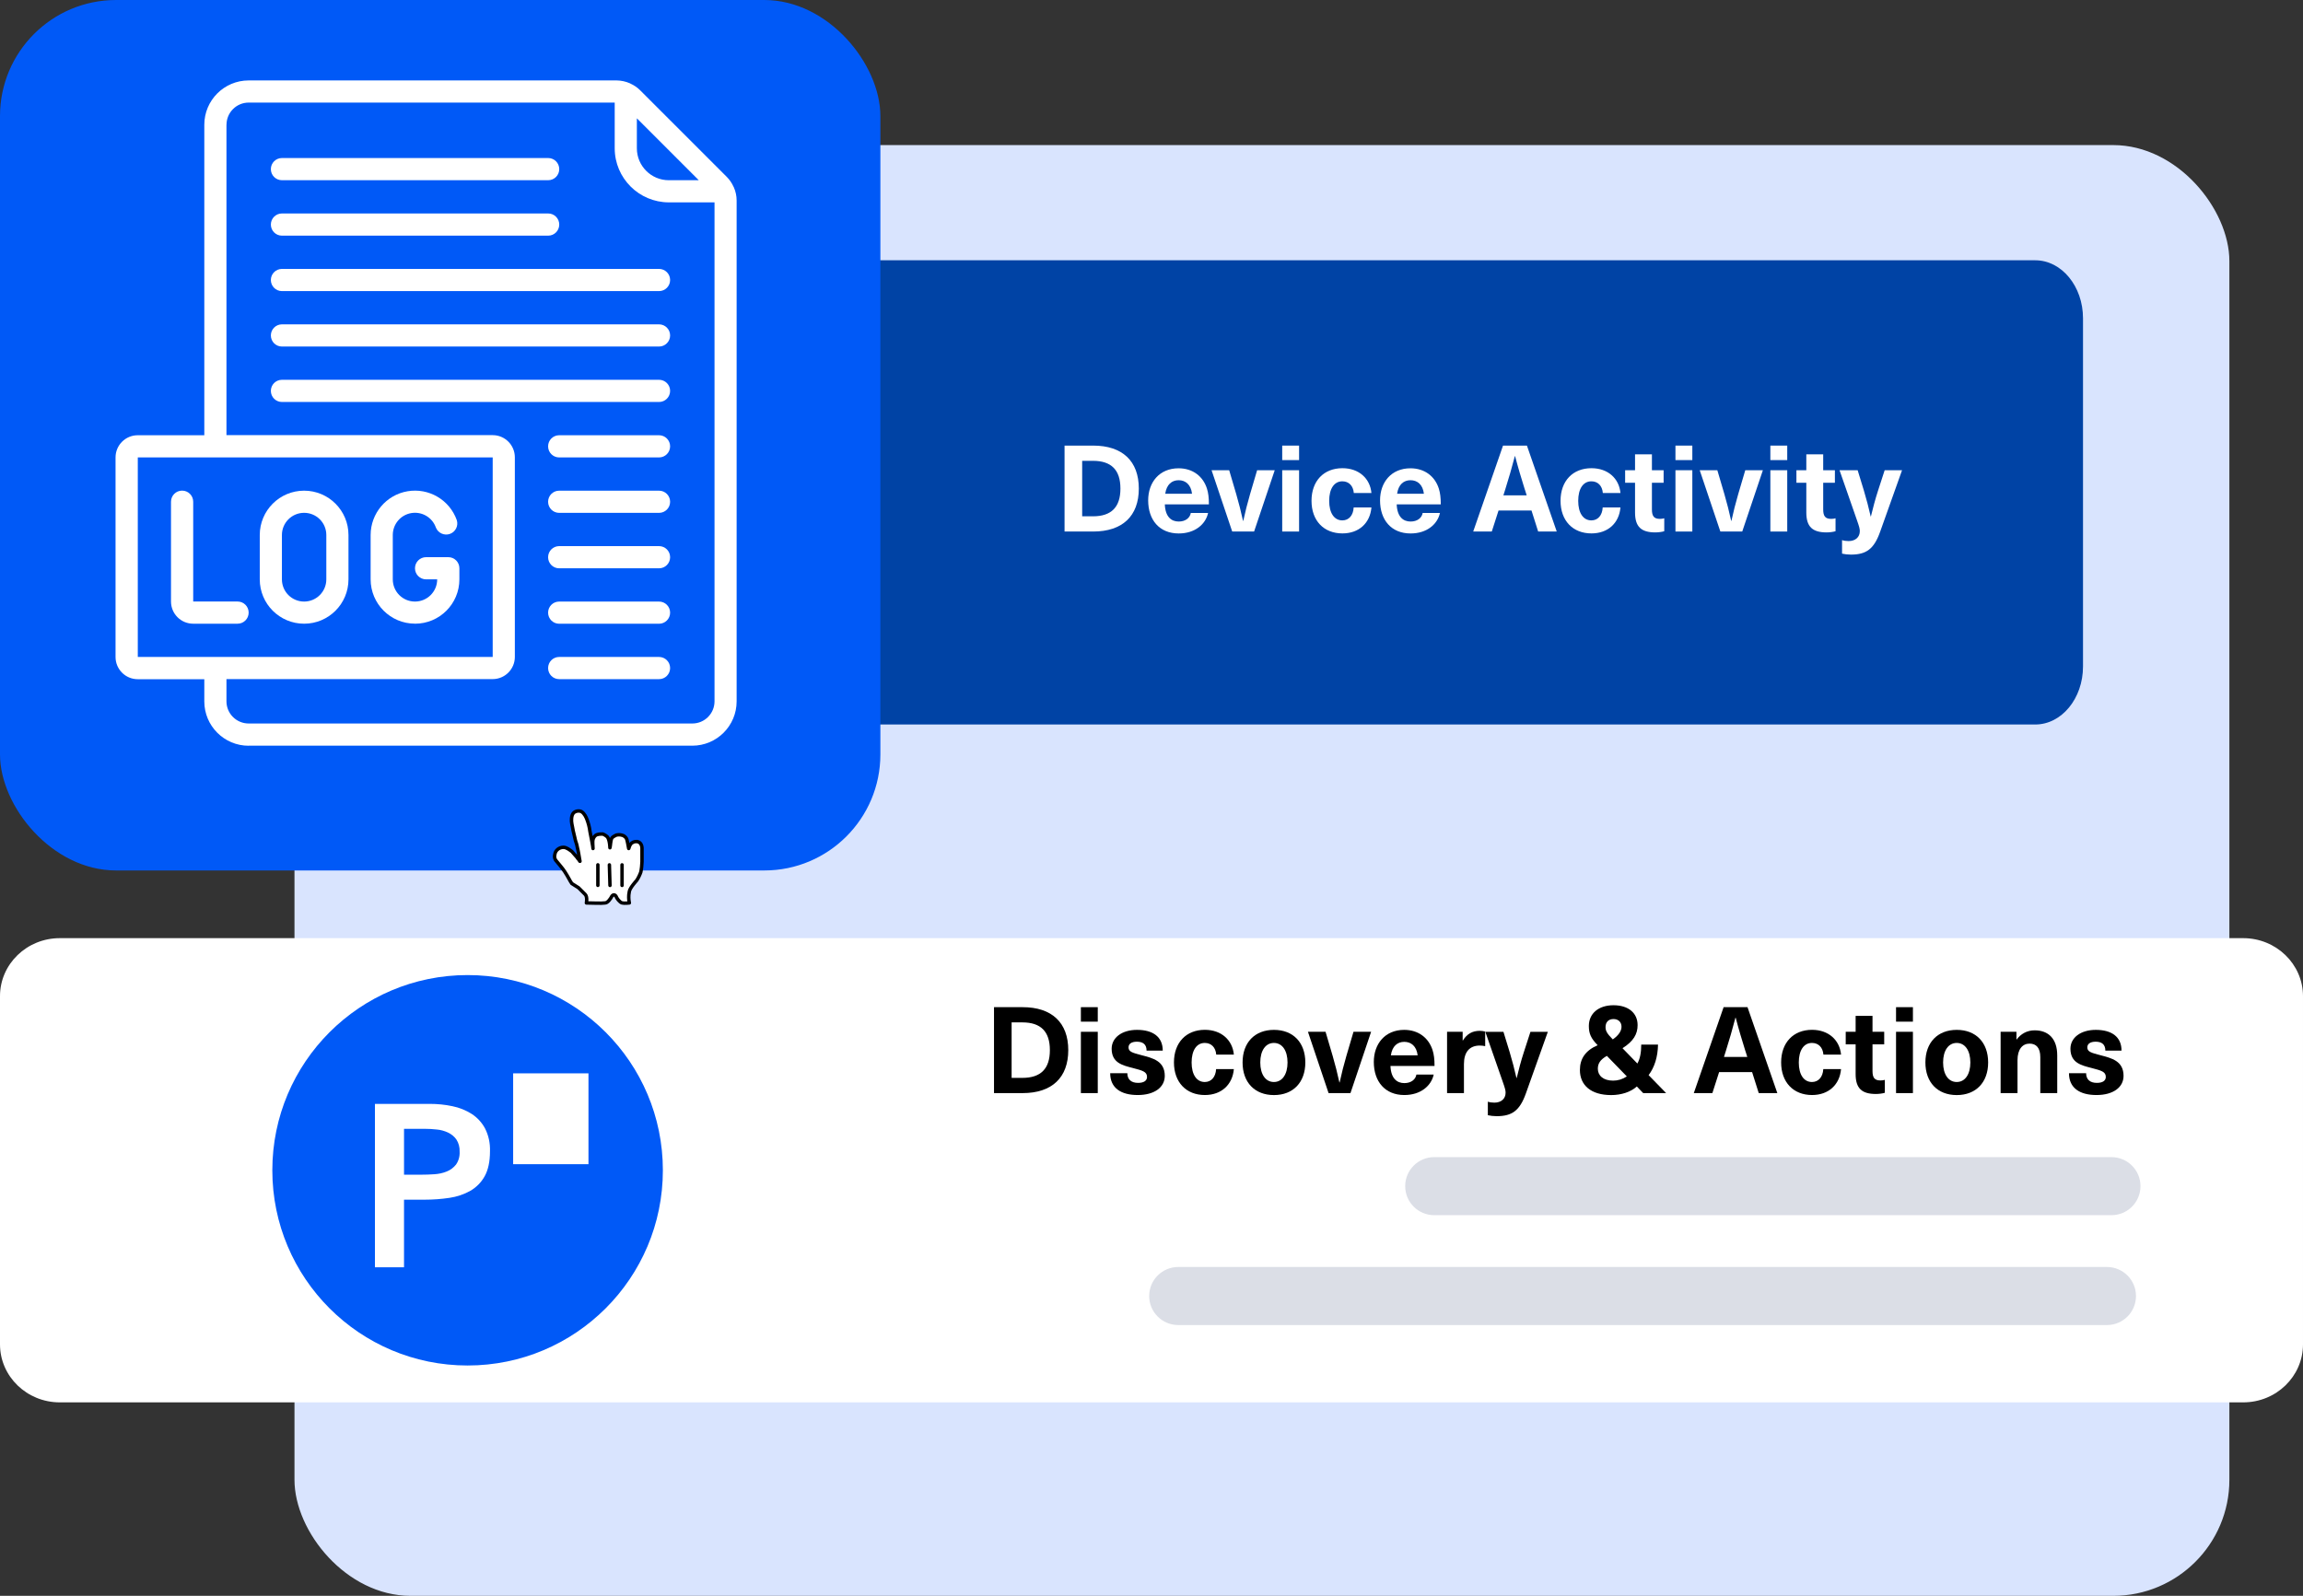
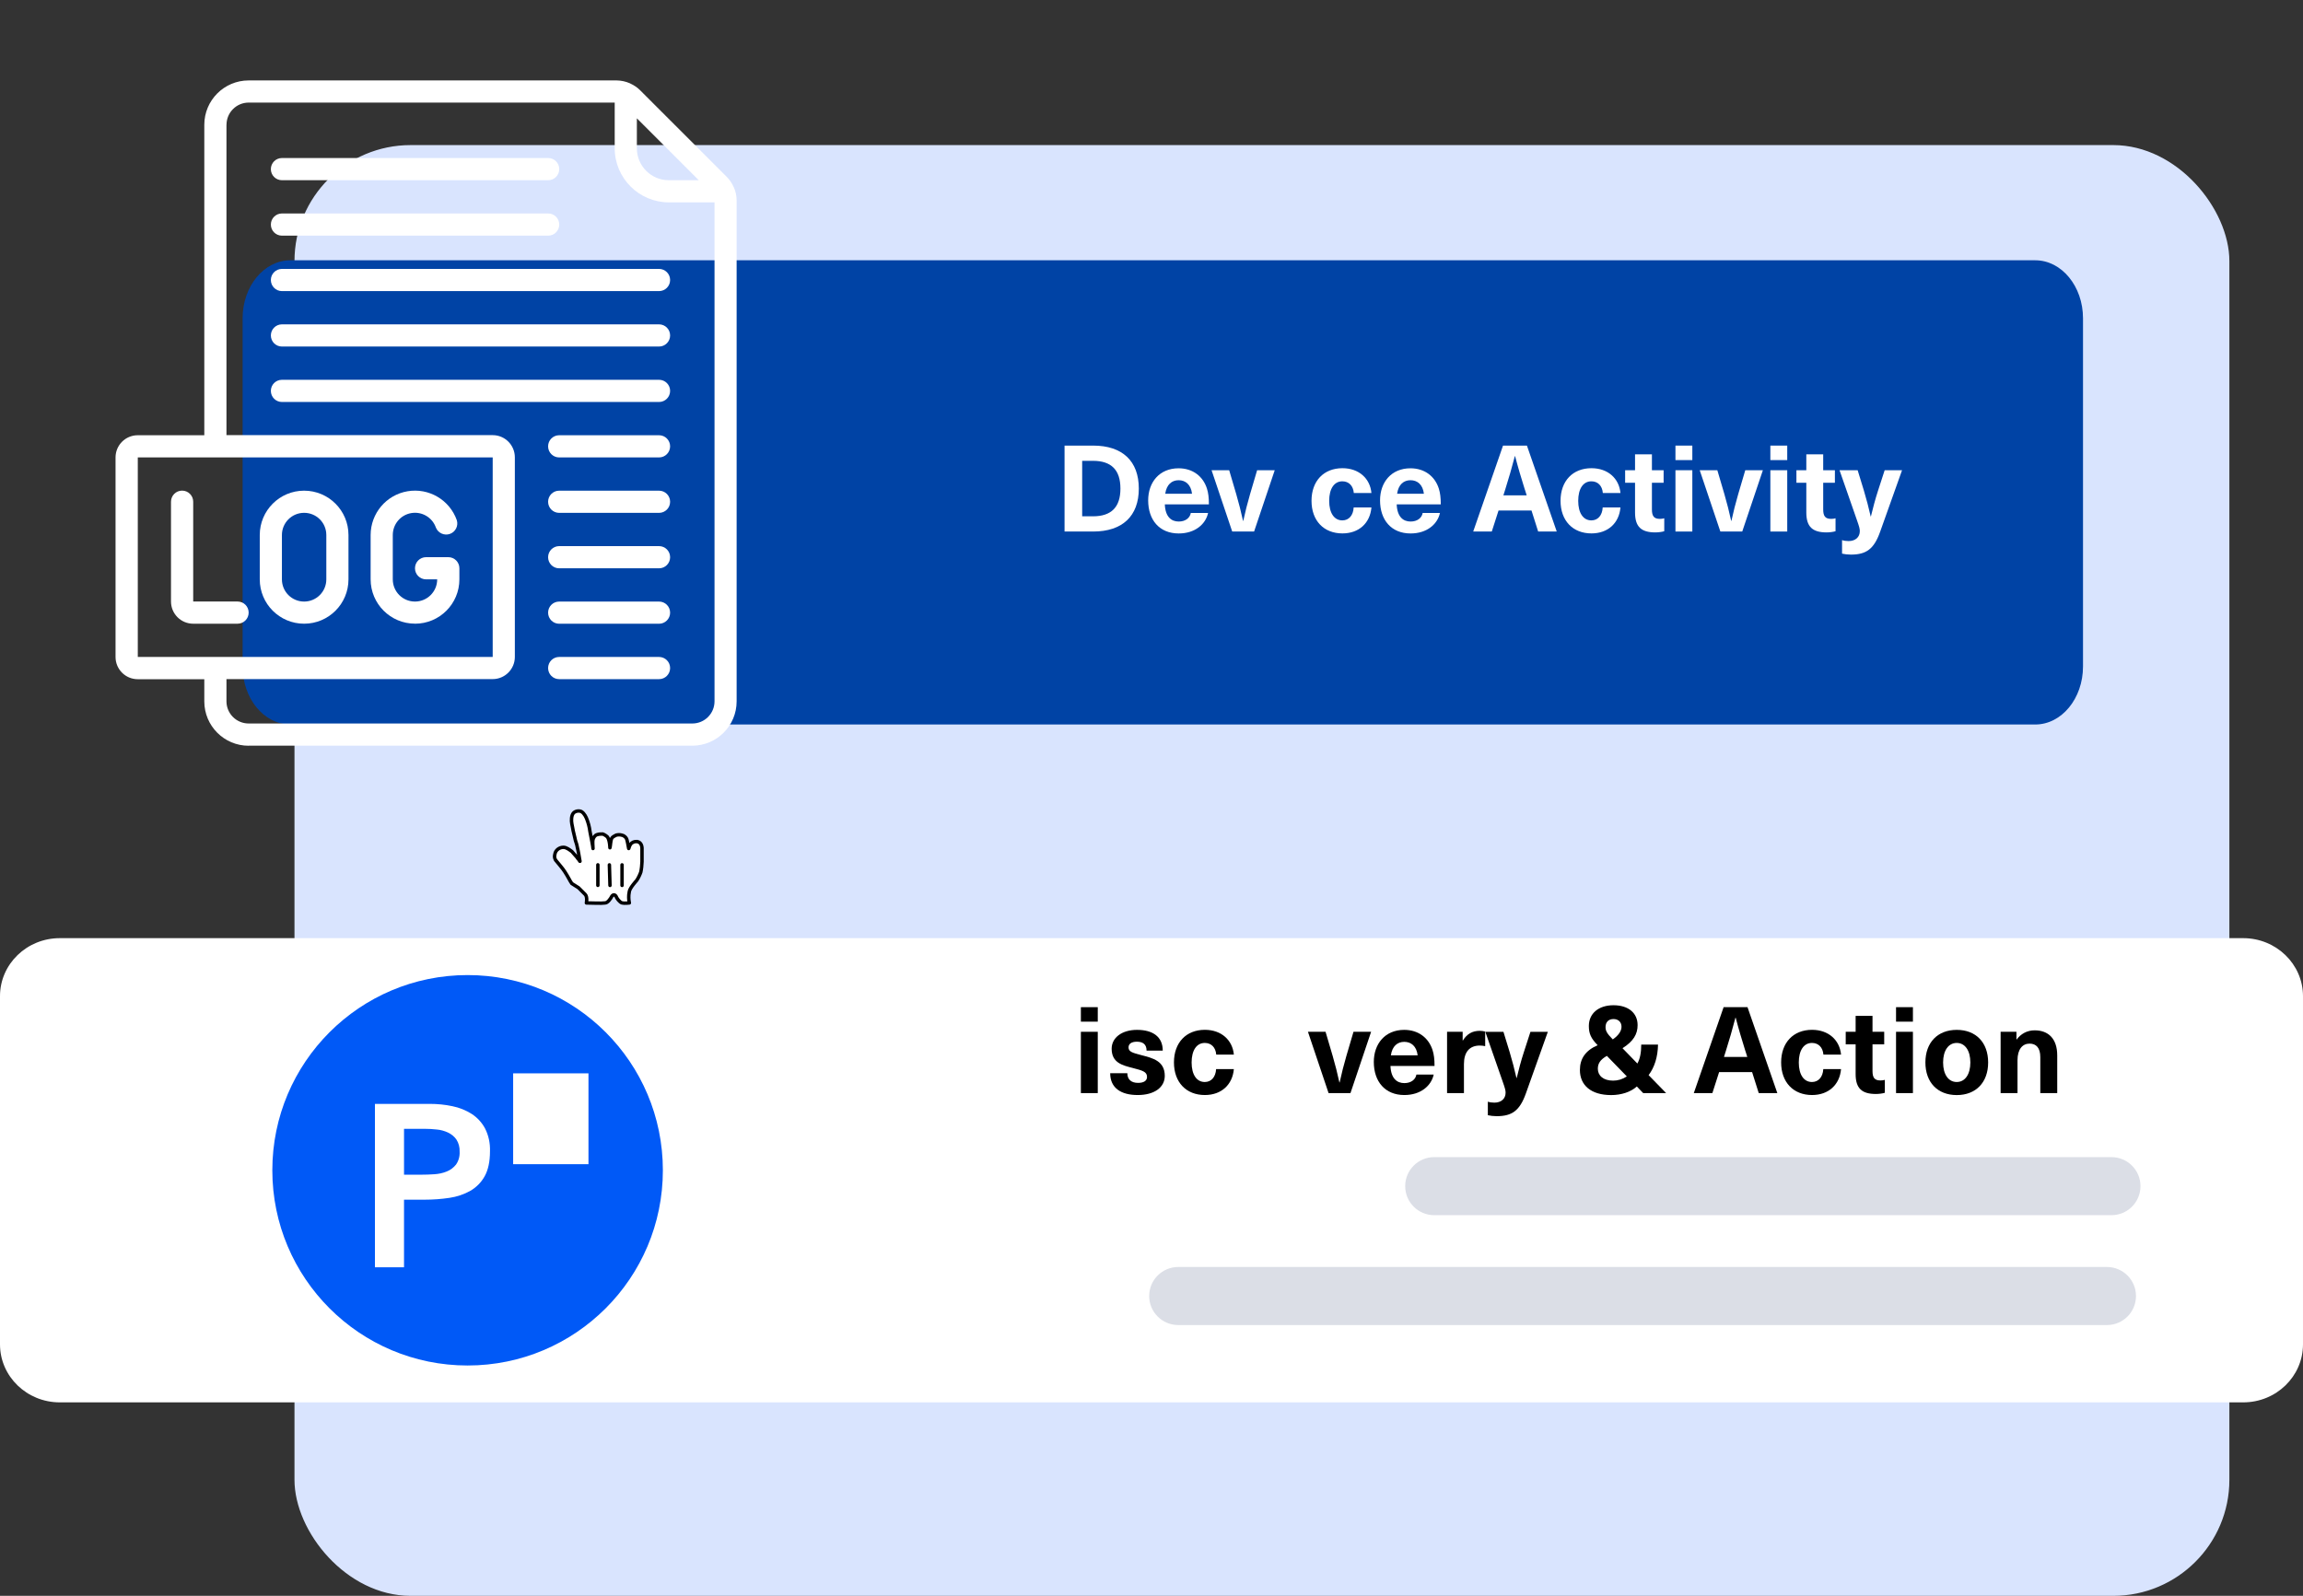
<svg xmlns="http://www.w3.org/2000/svg" id="Layer_2" viewBox="0 0 502.07 348">
  <rect x="0" y="0" width="502.07" height="348" fill="#333333" stroke="none" />
  <defs>
    <style>.cls-1{stroke-linejoin:round;}.cls-1,.cls-2{fill:none;stroke:#000;stroke-linecap:round;stroke-width:.75px;}.cls-3{fill:#0043a5;}.cls-4{fill:#0059f7;}.cls-5{fill:#fff;}.cls-6{fill:#d9e4fe;}.cls-7{fill:#4e5a85;opacity:.2;}.cls-7,.cls-8{isolation:isolate;}</style>
  </defs>
  <g id="Layer_1-2">
    <rect class="cls-6" x="64.2" y="31.64" width="421.82" height="316.36" rx="25.31" ry="25.31" />
    <path class="cls-5" d="m13.04,204.58h475.99c7.2,0,13.04,5.67,13.04,12.65v75.93c0,6.99-5.84,12.65-13.04,12.65H13.04c-7.2,0-13.04-5.67-13.04-12.65v-75.93c0-6.99,5.84-12.65,13.04-12.65Z" />
    <path class="cls-7" d="m256.86,276.29h202.47c3.49,0,6.33,2.83,6.33,6.33h0c0,3.49-2.83,6.33-6.33,6.33h-202.47c-3.49,0-6.33-2.83-6.33-6.33h0c0-3.49,2.83-6.33,6.33-6.33Z" />
    <path class="cls-7" d="m312.67,252.33h147.64c3.49,0,6.33,2.83,6.33,6.33h0c0,3.49-2.83,6.33-6.33,6.33h-147.64c-3.49,0-6.33-2.83-6.33-6.33h0c0-3.49,2.83-6.33,6.33-6.33Z" />
    <path class="cls-3" d="m63.31,56.76h380.38c5.76,0,10.42,5.67,10.42,12.65v75.93c0,6.99-4.67,12.65-10.42,12.65H63.31c-5.76,0-10.42-5.67-10.42-12.65v-75.93c0-6.99,4.67-12.65,10.42-12.65Z" />
-     <rect class="cls-4" width="191.93" height="189.82" rx="25.31" ry="25.31" />
    <path class="cls-5" d="m124.67,192.68c-.4-.53-.79-1.45-1.58-2.64-.4-.66-1.58-1.98-1.98-2.5-.26-.53-.26-.79-.13-1.32.13-.79.92-1.45,1.85-1.45.66,0,1.32.53,1.85.92.26.26.66.79.92,1.05s.26.4.53.66c.26.4.4.66.26.13-.13-.66-.26-1.71-.53-2.77-.13-.79-.26-.92-.4-1.45-.13-.66-.26-1.05-.4-1.71-.13-.4-.26-1.45-.4-1.98-.13-.66-.13-1.85.4-2.37.4-.4,1.19-.53,1.71-.26.66.4,1.05,1.32,1.19,1.71.26.66.53,1.58.66,2.64.26,1.32.66,3.3.66,3.69,0-.53-.13-1.45,0-1.98.13-.4.4-.92.92-1.05.4-.13.79-.13,1.19-.13.4.13.79.4,1.05.66.53.79.53,2.5.53,2.37.13-.53.13-1.58.4-2.11.13-.26.66-.53.92-.66.4-.13.92-.13,1.32,0,.26,0,.79.4.92.66.26.4.4,1.71.53,2.24,0,.13.13-.53.4-.92.53-.79,2.37-1.05,2.5.79v3.03c0,.53-.13,1.71-.26,2.24-.13.4-.53,1.32-.92,1.85,0,0-1.45,1.58-1.58,2.37s-.13.79-.13,1.32.13,1.19.13,1.19c0,0-1.05.13-1.58,0s-1.19-1.05-1.32-1.45c-.26-.4-.66-.4-.92,0-.26.53-.92,1.45-1.45,1.45-.92.13-2.77,0-4.09,0,0,0,.26-1.32-.26-1.85l-1.45-1.45-1.45-.92Z" />
    <path class="cls-1" d="m124.67,192.68c-.4-.53-.79-1.45-1.58-2.64-.4-.66-1.58-1.98-1.98-2.5-.26-.53-.26-.79-.13-1.32.13-.79.92-1.45,1.85-1.45.66,0,1.32.53,1.85.92.26.26.66.79.92,1.05s.26.4.53.66c.26.4.4.66.26.13-.13-.66-.26-1.71-.53-2.77-.13-.79-.26-.92-.4-1.45-.13-.66-.26-1.05-.4-1.71-.13-.4-.26-1.45-.4-1.98-.13-.66-.13-1.85.4-2.37.4-.4,1.19-.53,1.71-.26.66.4,1.05,1.32,1.19,1.71.26.66.53,1.58.66,2.64.26,1.32.66,3.3.66,3.69,0-.53-.13-1.45,0-1.98.13-.4.4-.92.92-1.05.4-.13.79-.13,1.19-.13.4.13.79.4,1.05.66.53.79.53,2.5.53,2.37.13-.53.13-1.58.4-2.11.13-.26.66-.53.92-.66.4-.13.92-.13,1.32,0,.26,0,.79.4.92.66.26.4.4,1.71.53,2.24,0,.13.13-.53.4-.92.53-.79,2.37-1.05,2.5.79v3.03c0,.53-.13,1.71-.26,2.24-.13.4-.53,1.32-.92,1.85,0,0-1.45,1.58-1.58,2.37s-.13.79-.13,1.32.13,1.19.13,1.19c0,0-1.05.13-1.58,0s-1.19-1.05-1.32-1.45c-.26-.4-.66-.4-.92,0-.26.53-.92,1.45-1.45,1.45-.92.13-2.77,0-4.09,0,0,0,.26-1.32-.26-1.85l-1.45-1.45-1.45-.92Z" />
    <path class="cls-2" d="m135.61,193.08v-4.48" />
    <path class="cls-2" d="m132.98,193.08l-.13-4.48" />
    <path class="cls-2" d="m130.34,188.59v4.48" />
    <path class="cls-4" d="m101.94,212.63h0c23.51,0,42.57,19.06,42.57,42.57h0c0,23.51-19.06,42.57-42.57,42.57h0c-23.51,0-42.57-19.06-42.57-42.57h0c0-23.51,19.06-42.57,42.57-42.57Z" />
    <g id="Group_5846" class="cls-8">
      <path id="Path_39756" class="cls-5" d="m111.87,234.06h16.42v19.81h-16.42v-19.81Z" />
      <g id="Group_5839">
        <path id="Path_39745" class="cls-5" d="m81.72,240.72h11.97c1.66,0,3.33.16,4.96.51,1.49.3,2.91.87,4.2,1.69,1.21.79,2.21,1.88,2.9,3.17.78,1.54,1.13,3.24,1.07,4.96,0,2.25-.39,4.06-1.15,5.43-.73,1.33-1.81,2.43-3.12,3.19-1.4.79-2.96,1.31-4.55,1.54-1.79.27-3.6.4-5.4.4h-4.52v14.74h-6.34v-35.62Zm10.17,15.44c.91,0,1.85-.03,2.82-.1.93-.06,1.84-.25,2.69-.6.79-.31,1.49-.84,2.02-1.51.57-.82.84-1.82.78-2.82.04-.93-.19-1.85-.7-2.64-.46-.66-1.09-1.16-1.81-1.51-.78-.36-1.61-.6-2.46-.67-.87-.1-1.75-.15-2.61-.15h-4.54v10h3.82Z" />
      </g>
    </g>
    <path class="cls-5" d="m238.32,97.17c6.37,0,9.95,3.37,9.95,9.37s-3.58,9.37-9.95,9.37h-6.24v-18.74h6.24Zm-2.4,15.42h2.34c4.03,0,6-2,6-6.05s-1.97-6.05-6-6.05h-2.34v12.11Z" />
    <path class="cls-5" d="m259.61,111.86h3.76c-.53,2.45-2.84,4.47-6.4,4.47-4.21,0-6.66-2.95-6.66-7.21,0-3.95,2.45-7,6.63-7,3.08,0,5.34,1.74,6.19,4.45.29.92.42,1.95.42,3.42h-9.61c.11,2.76,1.45,3.74,3.03,3.74,1.47,0,2.45-.79,2.63-1.87Zm-5.58-4.19h5.84c-.24-2.03-1.45-2.95-2.92-2.95s-2.63.92-2.92,2.95Z" />
    <path class="cls-5" d="m268.63,115.91l-4.5-13.37h3.84l1.55,5.26c.55,1.9,1.05,3.84,1.47,5.79h.05c.42-1.95.92-3.9,1.47-5.79l1.55-5.26h3.84l-4.5,13.37h-4.79Z" />
-     <path class="cls-5" d="m279.53,100.33v-3.16h3.68v3.16h-3.68Zm0,15.58v-13.37h3.68v13.37h-3.68Z" />
    <path class="cls-5" d="m298.98,107.51h-3.84c-.13-1.58-1.08-2.55-2.5-2.55-1.79,0-2.87,1.63-2.87,4.26s1.08,4.26,2.87,4.26c1.42,0,2.37-1.08,2.47-2.82h3.87c-.29,3.4-2.71,5.66-6.32,5.66-4.08,0-6.74-2.79-6.74-7.11s2.66-7.11,6.74-7.11c3.61,0,6.03,2.26,6.32,5.4Z" />
    <path class="cls-5" d="m310.16,111.86h3.76c-.53,2.45-2.84,4.47-6.4,4.47-4.21,0-6.66-2.95-6.66-7.21,0-3.95,2.45-7,6.63-7,3.08,0,5.34,1.74,6.19,4.45.29.92.42,1.95.42,3.42h-9.61c.11,2.76,1.45,3.74,3.03,3.74,1.47,0,2.45-.79,2.63-1.87Zm-5.58-4.19h5.84c-.24-2.03-1.45-2.95-2.92-2.95s-2.63.92-2.92,2.95Z" />
    <path class="cls-5" d="m326.69,111.33l-1.47,4.58h-4.05l6.5-18.74h5.21l6.5,18.74h-4.05l-1.45-4.58h-7.19Zm5.74-4.55c-.76-2.42-1.5-4.9-2.13-7.32h-.05c-.63,2.42-1.34,4.9-2.11,7.32l-.39,1.24h5.08l-.39-1.24Z" />
    <path class="cls-5" d="m353.27,107.51h-3.84c-.13-1.58-1.08-2.55-2.5-2.55-1.79,0-2.87,1.63-2.87,4.26s1.08,4.26,2.87,4.26c1.42,0,2.37-1.08,2.47-2.82h3.87c-.29,3.4-2.71,5.66-6.32,5.66-4.08,0-6.74-2.79-6.74-7.11s2.66-7.11,6.74-7.11c3.61,0,6.03,2.26,6.32,5.4Z" />
    <path class="cls-5" d="m362.82,113.02v2.82c-.5.16-1.32.26-1.95.26-3.08,0-4.42-1.24-4.42-4.34v-6.48h-2.16v-2.74h2.16v-3.47h3.68v3.47h2.55v2.74h-2.55v5.82c0,1.47.47,2.05,1.74,2.05.34,0,.71-.05.95-.13Z" />
    <path class="cls-5" d="m365.26,100.33v-3.16h3.68v3.16h-3.68Zm0,15.58v-13.37h3.68v13.37h-3.68Z" />
    <path class="cls-5" d="m375.05,115.91l-4.5-13.37h3.84l1.55,5.26c.55,1.9,1.05,3.84,1.47,5.79h.05c.42-1.95.92-3.9,1.47-5.79l1.55-5.26h3.84l-4.5,13.37h-4.79Z" />
    <path class="cls-5" d="m385.95,100.33v-3.16h3.68v3.16h-3.68Zm0,15.58v-13.37h3.68v13.37h-3.68Z" />
    <path class="cls-5" d="m400.16,113.02v2.82c-.5.16-1.32.26-1.95.26-3.08,0-4.42-1.24-4.42-4.34v-6.48h-2.16v-2.74h2.16v-3.47h3.68v3.47h2.55v2.74h-2.55v5.82c0,1.47.47,2.05,1.74,2.05.34,0,.71-.05.95-.13Z" />
    <path class="cls-5" d="m409.87,115.99c-1.34,3.76-3.03,4.95-6.37,4.95-.66,0-1.37-.08-1.92-.21v-2.95c.37.13.87.21,1.42.21,1.47,0,2.45-.84,2.45-2.16,0-.5-.1-.92-.63-2.42l-3.79-10.87h3.95l1.37,4.47c.55,1.84,1.05,3.74,1.47,5.61h.05c.45-1.87.95-3.76,1.55-5.61l1.45-4.47h3.79l-4.79,13.45Z" />
-     <path d="m222.94,219.63c6.37,0,9.95,3.37,9.95,9.37s-3.58,9.37-9.95,9.37h-6.24v-18.74h6.24Zm-2.4,15.42h2.34c4.03,0,6-2,6-6.05s-1.97-6.05-6-6.05h-2.34v12.11Z" />
    <path d="m235.64,222.79v-3.16h3.68v3.16h-3.68Zm0,15.58v-13.37h3.68v13.37h-3.68Z" />
    <path d="m253.49,229.11h-3.53c0-1.37-.79-1.95-2.11-1.95-1.18,0-1.82.47-1.82,1.24,0,.95.84,1.18,2.87,1.71,2.4.63,5.03,1.24,5.03,4.5,0,2.5-2.26,4.18-5.9,4.18s-6-1.53-6-4.76h3.74c0,1.34.82,2.11,2.34,2.11,1.29,0,1.95-.5,1.95-1.29,0-1.16-1-1.4-3.08-1.95-2.24-.58-4.63-1.11-4.63-4.21,0-2.39,2.21-4.11,5.53-4.11,3.5,0,5.61,1.55,5.61,4.53Z" />
    <path d="m268.99,229.98h-3.84c-.13-1.58-1.08-2.55-2.5-2.55-1.79,0-2.87,1.63-2.87,4.26s1.08,4.26,2.87,4.26c1.42,0,2.37-1.08,2.47-2.82h3.87c-.29,3.4-2.71,5.66-6.32,5.66-4.08,0-6.74-2.79-6.74-7.11s2.66-7.11,6.74-7.11c3.61,0,6.03,2.26,6.32,5.4Z" />
-     <path d="m284.57,231.69c0,4.34-2.66,7.11-6.84,7.11s-6.84-2.76-6.84-7.11,2.66-7.11,6.84-7.11,6.84,2.76,6.84,7.11Zm-9.82,0c0,2.61,1.16,4.26,2.97,4.26s2.97-1.66,2.97-4.26-1.16-4.26-2.97-4.26-2.97,1.66-2.97,4.26Z" />
    <path d="m289.64,238.37l-4.5-13.37h3.84l1.55,5.26c.55,1.89,1.05,3.84,1.47,5.79h.05c.42-1.95.92-3.9,1.47-5.79l1.55-5.26h3.84l-4.5,13.37h-4.79Z" />
    <path d="m308.8,234.32h3.76c-.53,2.45-2.84,4.47-6.4,4.47-4.21,0-6.66-2.95-6.66-7.21,0-3.95,2.45-7,6.63-7,3.08,0,5.34,1.74,6.19,4.45.29.92.42,1.95.42,3.42h-9.61c.11,2.76,1.45,3.74,3.03,3.74,1.47,0,2.45-.79,2.63-1.87Zm-5.58-4.18h5.84c-.24-2.03-1.45-2.95-2.92-2.95s-2.63.92-2.92,2.95Z" />
    <path d="m323.78,224.95v3.18c-.42-.08-.79-.13-1.16-.13-2.26,0-3.47,1.42-3.47,4.05v6.32h-3.68v-13.37h3.4v1.9h.05c.89-1.45,2.08-2.11,3.66-2.11.37,0,.84.05,1.21.16Z" />
    <path d="m332.65,238.45c-1.34,3.76-3.03,4.95-6.37,4.95-.66,0-1.37-.08-1.92-.21v-2.95c.37.13.87.21,1.42.21,1.47,0,2.45-.84,2.45-2.16,0-.5-.1-.92-.63-2.42l-3.79-10.87h3.95l1.37,4.47c.55,1.84,1.05,3.74,1.47,5.61h.05c.45-1.87.95-3.76,1.55-5.61l1.45-4.47h3.79l-4.79,13.45Z" />
    <path d="m356.83,236.93c-1.32,1.21-3.4,1.87-5.58,1.87-4.42,0-6.82-2.16-6.82-5.47,0-2.45,1.21-4.26,3.87-5.4-1.42-1.47-1.92-2.47-1.92-4.19,0-2.74,2.13-4.53,5.37-4.53s5.26,1.68,5.26,4.34c0,1.97-.92,3.53-3.29,5.03l3.24,3.34c.58-1.03.84-2.37.84-4.13h3.66c-.05,2.71-.76,4.95-2.05,6.66l3.82,3.92h-5l-1.39-1.45Zm-2.18-2.21l-4.34-4.47c-1.47.84-1.97,1.68-1.97,2.82,0,1.47,1.18,2.58,3.32,2.58,1.05,0,2.05-.29,3-.92Zm-4.63-10.74c0,.87.37,1.45,1.58,2.68,1.4-.97,1.9-1.95,1.9-2.76,0-1.03-.71-1.68-1.74-1.68-1.08,0-1.74.66-1.74,1.76Z" />
    <path d="m374.78,233.79l-1.47,4.58h-4.05l6.5-18.74h5.21l6.5,18.74h-4.05l-1.45-4.58h-7.19Zm5.74-4.55c-.76-2.42-1.5-4.9-2.13-7.32h-.05c-.63,2.42-1.34,4.9-2.11,7.32l-.39,1.24h5.08l-.39-1.24Z" />
    <path d="m401.36,229.98h-3.84c-.13-1.58-1.08-2.55-2.5-2.55-1.79,0-2.87,1.63-2.87,4.26s1.08,4.26,2.87,4.26c1.42,0,2.37-1.08,2.47-2.82h3.87c-.29,3.4-2.71,5.66-6.32,5.66-4.08,0-6.74-2.79-6.74-7.11s2.66-7.11,6.74-7.11c3.61,0,6.03,2.26,6.32,5.4Z" />
    <path d="m410.91,235.48v2.82c-.5.16-1.32.26-1.95.26-3.08,0-4.42-1.24-4.42-4.34v-6.48h-2.16v-2.74h2.16v-3.47h3.68v3.47h2.55v2.74h-2.55v5.82c0,1.47.47,2.05,1.74,2.05.34,0,.71-.05.95-.13Z" />
    <path d="m413.35,222.79v-3.16h3.68v3.16h-3.68Zm0,15.58v-13.37h3.68v13.37h-3.68Z" />
    <path d="m433.43,231.69c0,4.34-2.66,7.11-6.84,7.11s-6.84-2.76-6.84-7.11,2.66-7.11,6.84-7.11,6.84,2.76,6.84,7.11Zm-9.82,0c0,2.61,1.16,4.26,2.97,4.26s2.97-1.66,2.97-4.26-1.16-4.26-2.97-4.26-2.97,1.66-2.97,4.26Z" />
    <path d="m448.49,230.16v8.21h-3.69v-7.84c0-2.03-.89-2.95-2.34-2.95-1.53,0-2.63,1.21-2.63,3.63v7.16h-3.68v-13.37h3.45v1.68h.05c.87-1.18,2.21-2,3.92-2,3,0,4.92,1.84,4.92,5.47Z" />
-     <path d="m462.51,229.11h-3.53c0-1.37-.79-1.95-2.11-1.95-1.18,0-1.82.47-1.82,1.24,0,.95.84,1.18,2.87,1.71,2.4.63,5.03,1.24,5.03,4.5,0,2.5-2.26,4.18-5.9,4.18s-6-1.53-6-4.76h3.74c0,1.34.82,2.11,2.34,2.11,1.29,0,1.95-.5,1.95-1.29,0-1.16-1-1.4-3.08-1.95-2.24-.58-4.63-1.11-4.63-4.21,0-2.39,2.21-4.11,5.53-4.11,3.5,0,5.61,1.55,5.61,4.53Z" />
    <g id="_027---Log-File">
      <path id="Shape" class="cls-5" d="m54.21,162.61h96.71c5.34,0,9.67-4.33,9.67-9.67V43.72c0-1-.21-1.99-.62-2.9-.02-.05-.05-.1-.08-.15-.35-.77-.84-1.48-1.43-2.08l-18.92-18.92c-.6-.6-1.31-1.08-2.08-1.43-.05-.03-.1-.06-.15-.08-.91-.4-1.9-.61-2.9-.62H54.21c-5.34,0-9.67,4.33-9.67,9.67v67.7h-14.51c-2.67,0-4.84,2.16-4.84,4.84v43.52c0,2.67,2.16,4.84,4.84,4.84h14.51v4.84c0,5.34,4.33,9.67,9.67,9.67Zm98.13-123.31h-6.54c-3.84,0-6.96-3.12-6.96-6.96v-6.54l13.51,13.51Zm-102.96-12.09c0-2.67,2.16-4.84,4.84-4.84h79.79v9.96c0,6.51,5.29,11.79,11.8,11.8h9.96v108.8c0,2.67-2.16,4.84-4.84,4.84H54.21c-2.67,0-4.84-2.16-4.84-4.84v-4.84h58.03c2.67,0,4.84-2.16,4.84-4.84v-43.52c0-2.67-2.16-4.84-4.84-4.84h-58.03V27.21Zm-19.34,72.53h77.37v43.52H30.04v-43.52Z" />
      <path id="Path" class="cls-5" d="m61.47,39.3h58.03c1.34,0,2.42-1.08,2.42-2.42s-1.08-2.42-2.42-2.42h-58.03c-1.34,0-2.42,1.08-2.42,2.42s1.08,2.42,2.42,2.42Z" />
      <path id="Path-2" class="cls-5" d="m61.47,51.39h58.03c1.34,0,2.42-1.08,2.42-2.42s-1.08-2.42-2.42-2.42h-58.03c-1.34,0-2.42,1.08-2.42,2.42s1.08,2.42,2.42,2.42Z" />
      <path id="Path-3" class="cls-5" d="m61.47,63.48h82.2c1.34,0,2.42-1.08,2.42-2.42s-1.08-2.42-2.42-2.42H61.47c-1.34,0-2.42,1.08-2.42,2.42s1.08,2.42,2.42,2.42Z" />
      <path id="Path-4" class="cls-5" d="m61.47,75.57h82.2c1.34,0,2.42-1.08,2.42-2.42s-1.08-2.42-2.42-2.42H61.47c-1.34,0-2.42,1.08-2.42,2.42s1.08,2.42,2.42,2.42Z" />
      <path id="Path-5" class="cls-5" d="m146.09,85.24c0-1.34-1.08-2.42-2.42-2.42H61.47c-1.34,0-2.42,1.08-2.42,2.42s1.08,2.42,2.42,2.42h82.2c1.34,0,2.42-1.08,2.42-2.42Z" />
      <path id="Path-6" class="cls-5" d="m143.67,94.91h-21.76c-1.34,0-2.42,1.08-2.42,2.42s1.08,2.42,2.42,2.42h21.76c1.34,0,2.42-1.08,2.42-2.42s-1.08-2.42-2.42-2.42Z" />
      <path id="Path-7" class="cls-5" d="m143.67,107h-21.76c-1.34,0-2.42,1.08-2.42,2.42s1.08,2.42,2.42,2.42h21.76c1.34,0,2.42-1.08,2.42-2.42s-1.08-2.42-2.42-2.42Z" />
      <path id="Path-8" class="cls-5" d="m143.67,119.09h-21.76c-1.34,0-2.42,1.08-2.42,2.42s1.08,2.42,2.42,2.42h21.76c1.34,0,2.42-1.08,2.42-2.42s-1.08-2.42-2.42-2.42Z" />
      <path id="Path-9" class="cls-5" d="m143.67,131.18h-21.76c-1.34,0-2.42,1.08-2.42,2.42s1.08,2.42,2.42,2.42h21.76c1.34,0,2.42-1.08,2.42-2.42s-1.08-2.42-2.42-2.42Z" />
      <path id="Path-10" class="cls-5" d="m143.67,143.26h-21.76c-1.34,0-2.42,1.08-2.42,2.42s1.08,2.42,2.42,2.42h21.76c1.34,0,2.42-1.08,2.42-2.42s-1.08-2.42-2.42-2.42Z" />
      <path id="Shape-2" class="cls-5" d="m66.3,136.01c5.34,0,9.67-4.33,9.67-9.67v-9.67c0-5.34-4.33-9.67-9.67-9.67s-9.67,4.33-9.67,9.67v9.67c0,5.34,4.33,9.67,9.67,9.67Zm-4.84-19.34c0-2.67,2.16-4.84,4.84-4.84s4.84,2.16,4.84,4.84v9.67c0,2.67-2.16,4.84-4.84,4.84s-4.84-2.16-4.84-4.84v-9.67Z" />
      <path id="Path-11" class="cls-5" d="m54.21,133.59c0-1.34-1.08-2.42-2.42-2.42h-9.67v-21.76c0-1.34-1.08-2.42-2.42-2.42s-2.42,1.08-2.42,2.42v21.76c0,2.67,2.16,4.84,4.84,4.84h9.67c1.34,0,2.42-1.08,2.42-2.42Z" />
      <path id="Path-12" class="cls-5" d="m90.48,136.01c5.34,0,9.67-4.33,9.67-9.67v-2.42c0-1.34-1.08-2.42-2.42-2.42h-4.84c-1.34,0-2.42,1.08-2.42,2.42s1.08,2.42,2.42,2.42h2.42c0,2.67-2.16,4.84-4.84,4.84s-4.84-2.16-4.84-4.84v-9.67c0-2.36,1.69-4.38,4.02-4.78s4.6.94,5.38,3.16c.48,1.2,1.83,1.81,3.05,1.38s1.89-1.75,1.51-2.99c-1.57-4.44-6.11-7.1-10.75-6.31s-8.03,4.82-8.04,9.53v9.67c0,5.34,4.33,9.67,9.67,9.67h0Z" />
    </g>
  </g>
</svg>